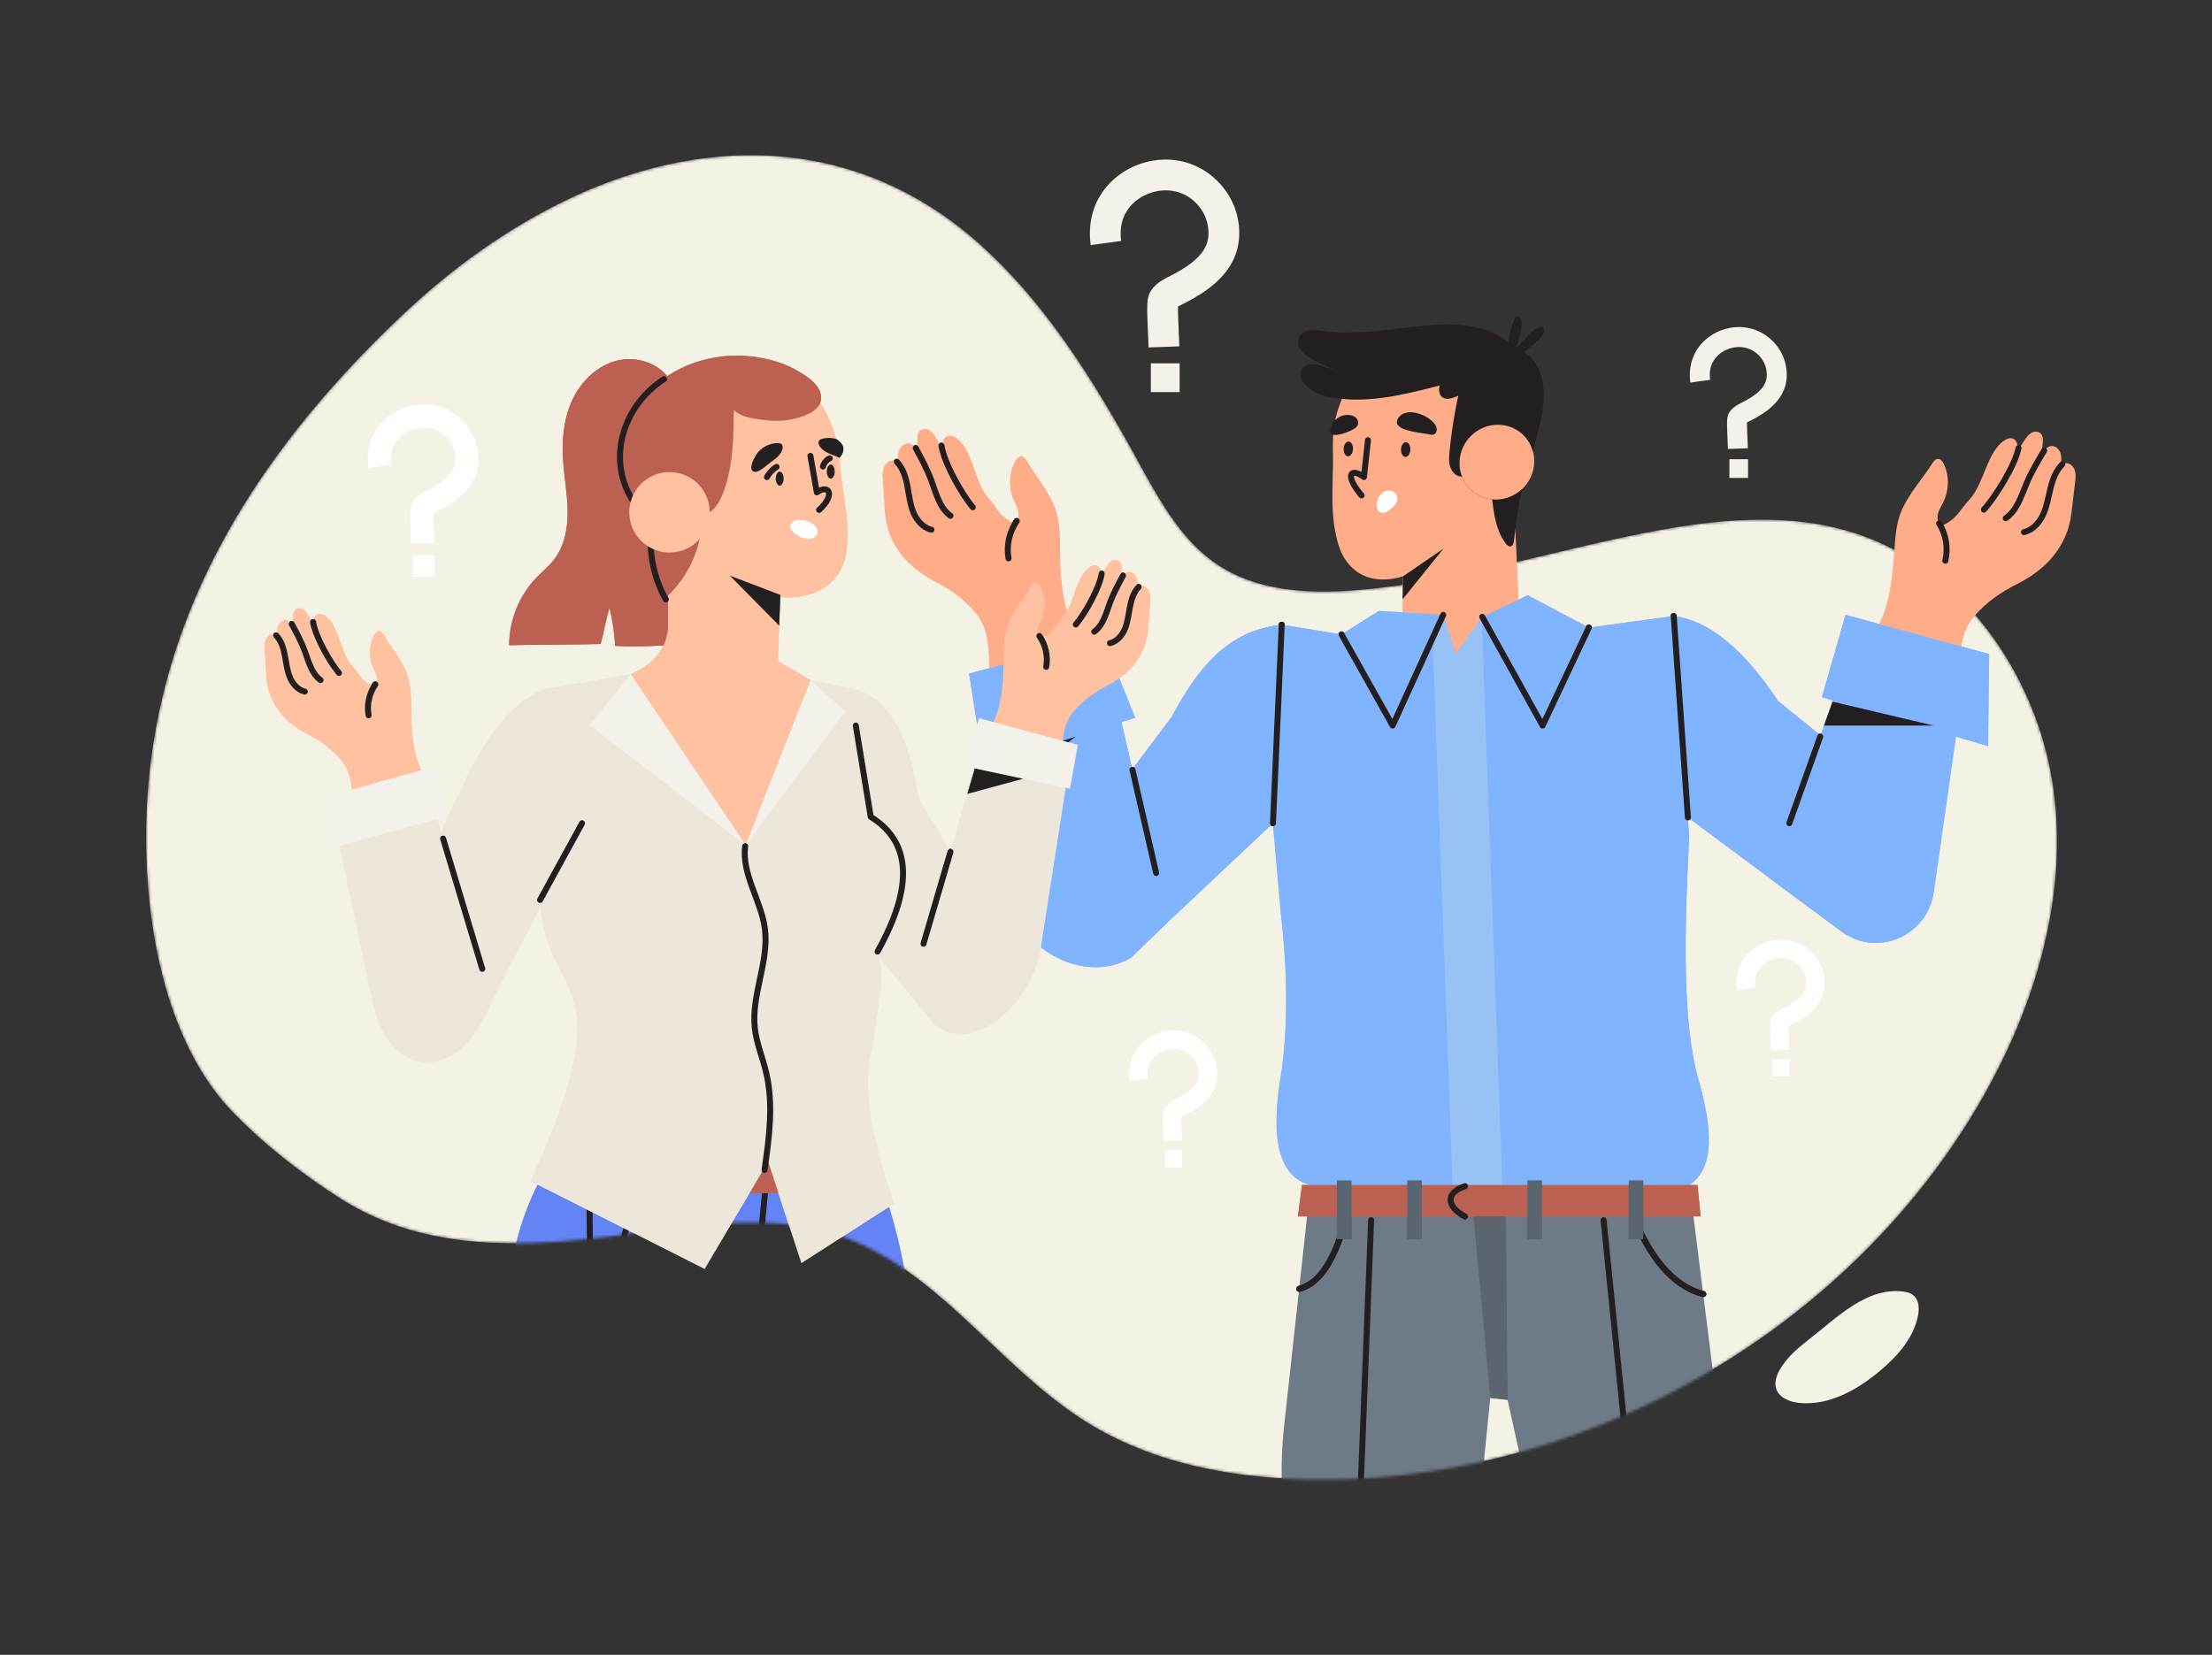
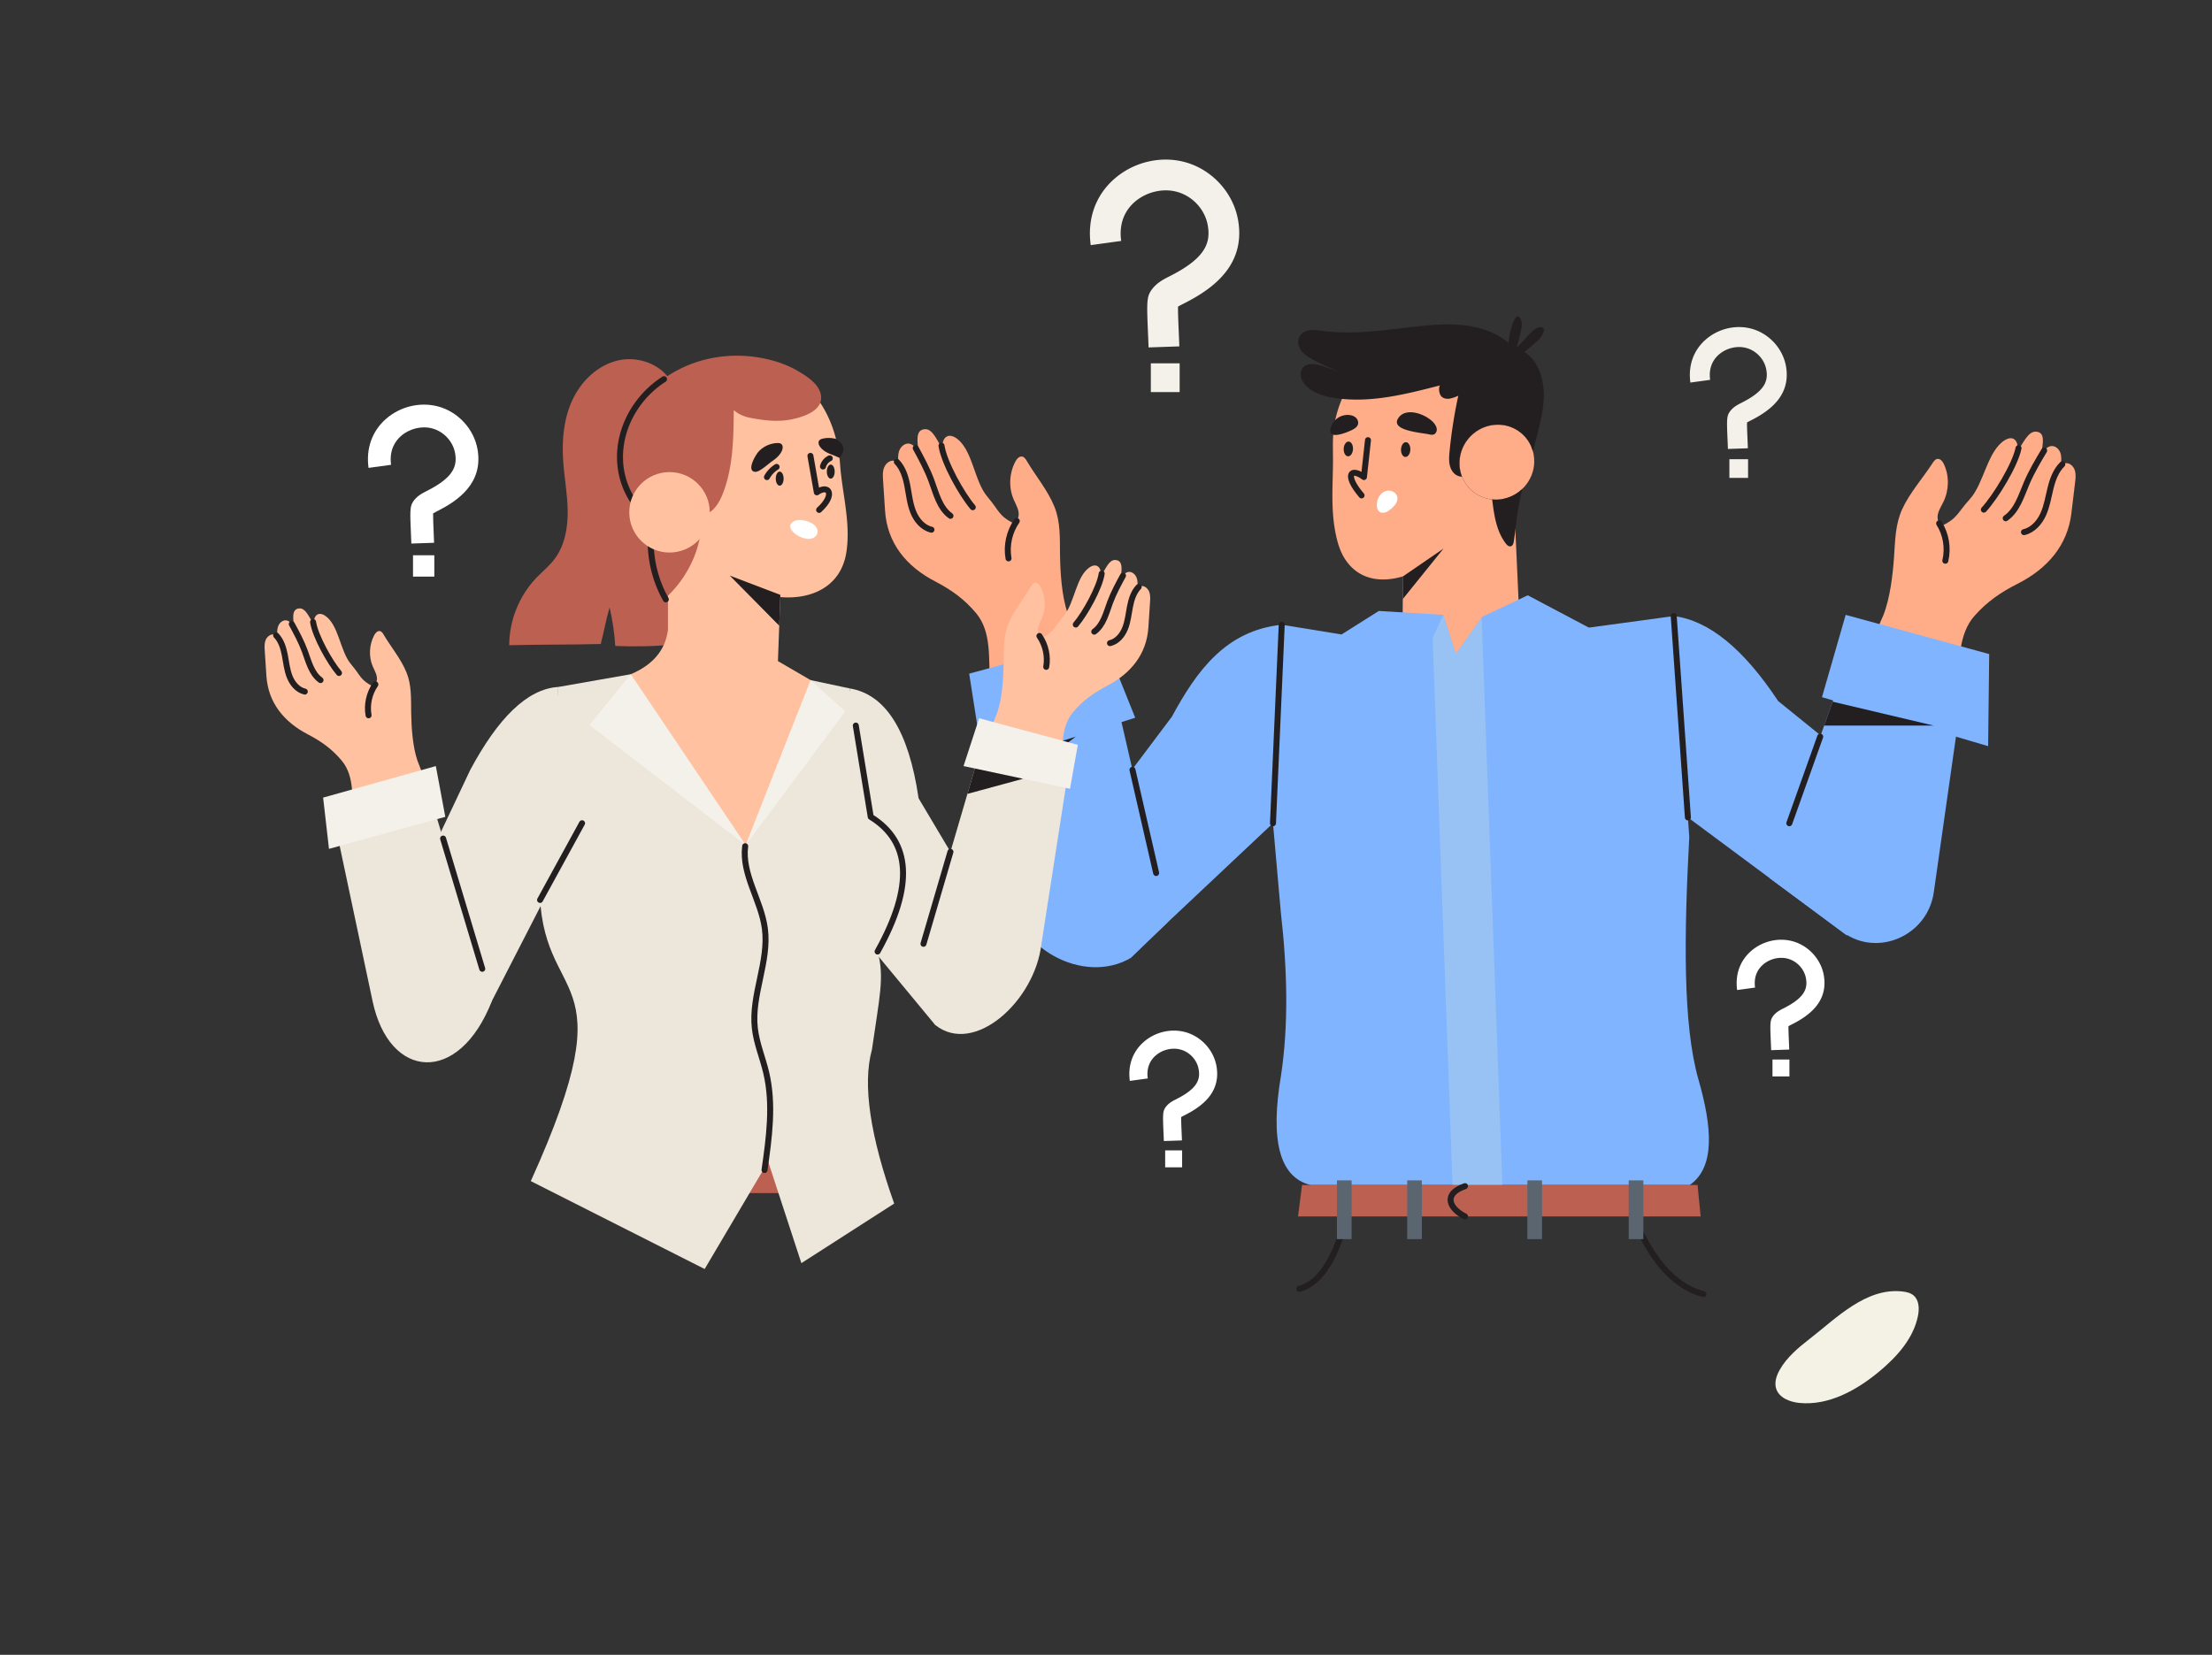
<svg xmlns="http://www.w3.org/2000/svg" width="739" height="553" fill="none">
  <rect width="100%" height="100%" fill="#333333" stroke="none" />
  <mask id="a" style="mask-type:alpha" maskUnits="userSpaceOnUse" x="48" y="51" width="640" height="444">
    <path d="M113.205 400.198c-12.556-8.091-24.812-17.606-35.21-28.306-24.58-25.303-30.686-69.446-28.89-103.076 3.538-66.289 38.561-119.486 85.861-164.04 15.953-15.026 33.92-28.03 53.656-37.63a162.512 162.512 0 0114.004-6.037c44.689-16.774 89.782-11.3 125.561 21.263 21.945 19.973 37.722 45.726 52.021 71.728 7.09 12.894 14.376 26.482 26.632 34.623 13.499 8.968 30.786 9.776 46.936 8.428 34.049-2.838 66.842-13.833 100.459-19.957 21.147-3.852 43.285-5.714 63.869.476 37.324 11.227 63.145 48.443 68.079 87.105 4.934 38.661-8.31 77.883-29.11 110.845-45.68 72.386-129.873 118.812-215.468 118.81-27.19 0-55.126-4.666-78.25-18.965-29.536-18.262-49.741-51.152-82.584-62.434-26.529-9.113-55.459-2.088-83.35.905-29.362 3.149-58.653 2.725-84.208-13.741l-.008.003z" fill="#F4F2E4" />
  </mask>
  <g mask="url(#a)">
    <mask id="b" style="mask-type:luminance" maskUnits="userSpaceOnUse" x="0" y="-1" width="739" height="554">
-       <path d="M738.062-.011H.849v552.91h737.213V-.011z" fill="#fff" />
-     </mask>
+       </mask>
    <g mask="url(#b)">
      <path d="M113.205 400.198c-12.556-8.091-24.812-17.606-35.21-28.306-24.58-25.303-30.686-69.446-28.89-103.076 3.538-66.289 38.561-119.486 85.861-164.04 15.953-15.026 33.92-28.03 53.656-37.63a162.397 162.397 0 0114.005-6.037c44.688-16.774 89.782-11.3 125.56 21.263 21.945 19.973 37.722 45.726 52.021 71.728 7.09 12.894 14.376 26.482 26.632 34.623 13.499 8.968 30.786 9.776 46.937 8.428 34.048-2.838 66.841-13.833 100.458-19.957 21.148-3.852 43.285-5.714 63.869.476 37.324 11.227 63.145 48.443 68.079 87.105 4.934 38.661-8.31 77.883-29.109 110.845-45.681 72.386-129.874 118.812-215.469 118.81-27.19 0-55.125-4.666-78.25-18.965-29.536-18.262-49.741-51.152-82.584-62.434-26.529-9.113-55.459-2.088-83.35.905-29.362 3.149-58.653 2.725-84.208-13.741l-.008.003z" fill="#F4F2E4" />
      <path d="M621.653 223.794c-.658-.122 6.951-16.814 7.501-18.196 2.236-5.643 3.165-13.478 3.578-19.521.372-5.421.398-10.863 2.733-15.958 2.517-5.487 6.859-10.31 10.134-15.371.39-.6.856-1.256 1.551-1.39 1.011-.195 1.798.801 2.23 1.719 1.825 3.887 1.769 8.649-.145 12.594-.892 1.84-2.203 3.696-1.935 5.695.124.916.577 1.74.943 2.58 0 .002.002.008.005.01.092-.044.182-.092.274-.137 5.566-2.709 5.292-4.389 9.518-9.023 4.826-5.289 5.808-16.176 11.808-19.778.838-.503 1.896-.8 2.762-.395 1.309.614 1.467 2.383 1.451 3.844 1.561-1.764 3.315-6.35 6.006-6.237 2.501.105 2.559 2.256 2.29 4.492-.126 1.063-.255 2.124-.381 3.188.071-.113.139-.229.21-.342.737-1.156 1.714-2.373 3.062-2.515 1.396-.147 2.631.996 3.073 2.315.44 1.308.282 2.746.116 4.131.466-.39.992-.666 1.593-.73 1.395-.147 2.63.996 3.072 2.315.443 1.319.279 2.769.113 4.165-.41 3.412-.818 6.824-1.229 10.237-1.303 10.868-8.152 18.633-18.051 23.622-5.498 2.77-10.158 5.958-14.315 10.671-5.545 6.285-4.869 15.34-5.856 23.188l-32.108-5.173h-.003z" fill="#FFAC88" />
      <path d="M688.942 155.154c-2.161 2.125-3.228 5.105-3.949 8.03-.722 2.925-1.18 5.94-2.43 8.691-1.251 2.752-3.494 5.285-6.425 5.945m6.746-27.261c-2.109 3.534-4.223 7.078-5.832 10.856-1.814 4.262-3.21 9.12-7.022 11.761m4.289-23.433c-1.145 5.669-7.659 16.253-11.585 20.558m-14.939 4.602c2.309 3.618 3.073 8.22 2.067 12.478" stroke="#231F20" stroke-width="2" stroke-linecap="round" stroke-linejoin="round" />
      <path d="M363.105 223.03c.663-.121-6.032-16.819-6.504-18.204-1.924-5.645-2.427-13.48-2.509-19.526-.073-5.421.198-10.863-1.859-15.96-2.216-5.49-6.292-10.316-9.291-15.382-.355-.6-.785-1.256-1.474-1.392-1.001-.198-1.844.8-2.325 1.719-2.036 3.883-2.244 8.646-.545 12.593.792 1.84 2.001 3.699 1.622 5.698-.174.916-.672 1.74-1.085 2.58a.018.018 0 01-.006.01c-.089-.044-.176-.092-.265-.137-5.416-2.714-5.05-4.394-9.023-9.033-4.534-5.295-4.921-16.182-10.727-19.789-.811-.503-1.853-.803-2.741-.398-1.34.614-1.598 2.381-1.661 3.845-1.467-1.765-2.967-6.354-5.666-6.243-2.507.103-2.683 2.254-2.536 4.489.069 1.064.14 2.125.208 3.188-.063-.113-.126-.229-.192-.342-.674-1.156-1.585-2.375-2.925-2.517-1.387-.147-2.683.993-3.199 2.312-.511 1.306-.432 2.746-.342 4.131-.445-.39-.956-.669-1.554-.732-1.387-.148-2.682.992-3.199 2.312-.516 1.316-.431 2.767-.339 4.165.224 3.412.445 6.824.669 10.237.708 10.868 7.129 18.641 16.755 23.64 5.345 2.775 9.832 5.969 13.731 10.687 5.203 6.29 4.028 15.345 4.586 23.194l32.393-5.142.003-.003z" fill="#FFAC88" />
      <path d="M299.578 154.322c2.046 2.125 2.949 5.108 3.51 8.033.56 2.925.853 5.94 1.956 8.694 1.1 2.751 3.204 5.286 6.098 5.953m-5.256-27.269c1.915 3.533 3.837 7.082 5.237 10.863 1.58 4.263 2.71 9.123 6.377 11.769m-3.004-23.438c.835 5.671 6.769 16.261 10.458 20.568m14.689 4.616c-2.507 3.615-3.523 8.217-2.751 12.477" stroke="#231F20" stroke-width="2" stroke-linecap="round" stroke-linejoin="round" />
      <path d="M512.756 143.061a35.946 35.946 0 01-1.171 6.287 12.078 12.078 0 00-11.206-7.433c-6.893 0-12.63 5.606-12.817 12.522-.187 6.914 5.25 12.52 12.143 12.52.795 0 1.58-.076 2.338-.221a72.195 72.195 0 01-2.599 2.996l6.256-3.96 2.333 51.184c-13.744 12.759-27.158 17.696-39.615 0l.29-24.373c-7.096 2.156-14.66 1.348-19.289-5.595-1.835-2.751-2.743-6.035-3.365-9.31-1.453-7.685-.842-15.234-.766-23.009.048-4.681-.313-9.17.648-13.838a39.728 39.728 0 015.405-13.352c4.374-6.845 10.911-12.314 18.396-15.381 3.958-1.625 8.218-2.596 12.441-2.37 3.652.192 7.177 1.269 10.584 2.533 4.889 1.811 9.755 4.128 13.202 8.015 1.132 1.274 2.087 2.701 2.922 4.191 3.117 5.574 4.484 12.146 3.876 18.596l-.006-.002z" fill="#FFAC88" />
      <path d="M456.978 147.084l-1.35 12.325c-4.468-3.331-6.609-.682-.793 6.132" stroke="#231F20" stroke-width="2" stroke-linecap="round" stroke-linejoin="round" />
      <path d="M462.039 164.495c-1.419.914-2.136 2.689-2.104 4.358.013.811.226 1.685.869 2.156.534.395 1.28.427 1.927.229.648-.197 1.219-.6 1.751-1.027.777-.621 1.517-1.329 1.97-2.214 1.519-2.959-1.896-5.124-4.413-3.504v.002z" fill="#fff" />
      <path d="M471.127 150.225c-.037 1.361-.761 2.462-1.619 2.462s-1.524-1.103-1.487-2.462c.036-1.361.76-2.462 1.619-2.462.858 0 1.524 1.103 1.487 2.462zm-19.154-.211c-.037 1.361-.761 2.462-1.619 2.462-.859 0-1.525-1.103-1.488-2.462.037-1.361.761-2.462 1.619-2.462.859 0 1.525 1.104 1.488 2.462zm25.373-4.884c.556.129 1.161.253 1.691.013.597-.271.934-.966.929-1.616-.008-.653-.3-1.261-.669-1.788-2.077-2.98-9.191-5.94-11.995-2.306-3.457 4.478 7.509 5.115 10.047 5.702l-.003-.005zm-25.439-1.59c.68-.369 1.375-.84 1.662-1.559.313-.779.047-1.698-.519-2.293-.566-.592-1.385-.895-2.206-.998-1.456-.182-2.991.237-4.181 1.135a5.962 5.962 0 00-2.267 3.728c-.598 3.599 6.026.79 7.511-.016v.003z" fill="#231F20" />
      <path d="M564.453 395.999H437.829c-10.611-2.594-13.523-15.319-9.894-36.666 2.511-16.717 2.145-35.021-.061-54.343l-3.001-34.049 3.291-62.179 19.978 3.252 13.396-3.273 17.299-2.751 3.278-.522 4.217 13.094 8.615-12.151.203-.29 14.402-1.521 21.219 5.123 28.351-3.857 5.194 73.824c-1.724 32.501-2.211 62.505 3.047 80.954 4.599 16.04 5.692 29.404-2.91 35.357v-.002z" fill="#80B4FF" />
      <path d="M501.872 395.999h-16.645l-6.614-181.694.224-8.315 3.278-.521 4.217 13.093 8.615-12.151 6.925 189.588z" fill="#98C2F4" />
      <path d="M559.124 205.864c11.769 1.44 23.402 11.045 34.899 28.411l53.883 43.617-30.95 34.699-56.952-42.306-.88-64.421zm-130.96 2.898c-18.641 1.943-28.367 15.326-36.714 30.753l-44.798 59.582 37.092 15.06 53.448-50.309-9.026-55.083-.002-.003z" fill="#80B4FF" />
      <path d="M618.839 215.942l-27.649 77.51 24.423 18.043c11.553 8.526 28.325 1.196 30.387-13.28l9.636-67.6-36.797-14.676v.003zm-245.274 20.695l16.44 71.625-12.196 11.796c-15.786 9.404-38.985-3.486-40.072-21.616l-5.503-45.834 41.334-15.971h-.003z" fill="#80B4FF" />
      <path d="M616.572 205.466l-7.92 27.501 55.512 16.368.355-30.773-47.947-13.096zM323.743 225.11l44.704-12.103 10.768 26.834-50.633 16.111-4.839-30.842z" fill="#80B4FF" />
      <path d="M576.101 552.899h-53.648l-18.783-85.104-5.792-.653-8.581 85.757H429.22l-1.033-58.898c-.102-5.717.161-11.43.782-17.112l5.058-46.191 2.649-24.199 1.15-10.5h126.625l1.316 10.5 3.254 25.944 5.519 44.02c.34 2.706.529 5.429.569 8.154l.99 68.282h.002z" fill="#6F7A87" />
      <path d="M434.954 395.999h132.132l1.035 10.497H433.606l1.348-10.497z" fill="#BC6051" />
      <path d="M489.392 396.37c-7.833 2.77-4.852 7.738 0 10.118m-39.488.008c-3.439 12.525-8.078 22.164-15.874 24.202m111.332-24.742c5.685 13.686 13.038 23.694 23.662 26.487" stroke="#231F20" stroke-width="2" stroke-linecap="round" stroke-linejoin="round" />
      <path d="M492.293 406.496l5.585 60.646 5.795.653-.574-61.839-10.806.54z" fill="#5A6570" />
      <path d="M458.066 407.747l-5.651 145.152m98.008 0l-14.687-145.152" stroke="#231F20" stroke-width="2" stroke-linecap="round" stroke-linejoin="round" />
      <path d="M512.522 154.438c-.163 6.116-4.673 11.203-10.482 12.298-.758.145-1.54.221-2.338.221-6.893 0-12.33-5.603-12.143-12.519.187-6.914 5.924-12.522 12.817-12.522 5.087 0 9.381 3.054 11.206 7.432a12.33 12.33 0 01.94 5.09z" fill="#FFAC88" />
      <path d="M515.644 130.031c-.397-4.845-2.314-9.863-6.421-12.354 1.577-1.348 3.151-2.696 4.728-4.047.904-.771 3.273-4.439.498-4.32-.54.023-1.043.287-1.501.584-2.448 1.596-3.981 4.336-6.282 6.145a73.557 73.557 0 001.469-5.9c.171-.835.329-1.69.198-2.525-.132-.835-.603-1.651-1.38-1.967-.898.543-1.343 1.596-1.672 2.591-.705 2.141-1.163 4.076-1.332 6.311-4.12-3.465-9.471-5.242-14.868-5.861-5.397-.619-10.884-.147-16.313.458-10.314 1.151-20.74 2.791-30.958 1.422-1.377-.184-2.77-.424-4.157-.245-1.388.179-2.807.853-3.515 2.078-.793 1.374-.509 3.154.342 4.447.85 1.295 2.172 2.193 3.51 2.97 2.98 1.735 6.579 3.283 9.802 4.533l-4.526-1.574c-1.733-.603-3.526-1.217-5.374-1.077-.813.061-1.648.284-2.283.811-.926.769-1.271 2.093-1.066 3.26.205 1.166.885 2.19 1.696 3.035 2.543 2.644 6.316 3.715 9.978 4.237 11.719 1.669 23.199-1.277 34.786-4.247-.363.729-.321 1.59-.129 2.367.095.376.224.747.443 1.061.558.798 1.621 1.106 2.601 1.019.982-.087 2.333-.598 3.238-1.011a159.354 159.354 0 00-2.925 18.675c-.139 1.443-.255 2.909.024 4.32.279 1.412 1.008 2.781 2.233 3.513.6.358 1.248.526 1.906.553a12.326 12.326 0 01-.845-4.861c.187-6.914 5.924-12.519 12.817-12.519a12.078 12.078 0 0111.713 8.912 466.118 466.118 0 001.638-6.327c1.19-4.755 2.314-9.623 1.917-14.467h.01zm-15.942 36.926c-.416 0-.827-.021-1.232-.06.648 5.286 1.406 10.629 4.568 14.744.413.54 1.032 1.1 1.693.898.671-.208.887-1.046.99-1.741.853-5.808 1.298-11.829 2.883-17.485-2.317 2.254-5.466 3.647-8.902 3.647v-.003z" fill="#231F20" />
      <path d="M515.129 394.445h-4.895v19.636h4.895v-19.636zm33.851 0h-4.895v19.636h4.895v-19.636zm-74.003 0h-4.895v19.636h4.895v-19.636zm-23.475 0h-4.895v19.636h4.895v-19.636z" fill="#5A6570" />
      <path d="M460.609 204.157l21.505 1.309-16.895 36.995-17.077-30.447 12.467-7.857zm34.541 1.964l15.208-7.201 20.41 10.803-15.581 31.1-20.037-34.702z" fill="#80B4FF" />
      <path d="M482.114 205.466l-16.895 36.995-17.077-30.447m47.008-5.893l20.163 36.34 15.455-32.738" stroke="#231F20" stroke-width="2" stroke-linecap="round" stroke-linejoin="round" />
      <path d="M332.173 254.809l27.164-8.644-25.552 19.371-1.612-10.727zm277.208-12.348h36.598l-33.751-7.983-2.847 7.983z" fill="#231F20" />
      <path d="M425.239 275.096l2.925-66.334m135.694 64.388l-4.734-67.286" stroke="#231F20" stroke-width="2" stroke-linecap="round" stroke-linejoin="round" />
      <path d="M468.703 192.58l13.504-9.262-13.594 16.856.09-7.594z" fill="#231F20" />
      <path d="M300.202 552.898h-53.743a2081.42 2081.42 0 00-5.547-44.559 1919.893 1919.893 0 00-3.663-25.731v-87.589l2.167-.729 16.266-5.487.658-.224.214-.071.131-.045 1.301-.44h.003l1.224-.413 27.398-9.239c4.039 7.375 7.538 15.632 10.418 24.889 10.677 34.272 12.923 82.218 3.173 149.636v.002z" fill="#6483F4" />
-       <path d="M259.36 396.651a105.21 105.21 0 01-.06 2.038c-.648 16.877-4.618 33.691-8.586 50.544l-.005.034c-2.612 11.093-5.221 22.193-6.883 33.344-.882 5.903-1.524 11.803-2.114 17.69v.011c-.271 2.68-.529 5.355-.795 8.027-1.509 15.161-3.231 30.136-8.346 44.56h-52.019c-3.017-28.926-6.026-57.856-9.044-86.781-1.285-12.348-2.572-24.791-1.4-37.15 1.087-11.496 4.333-22.775 9.486-33.106a91.52 91.52 0 013.449-6.298c5.392-8.992 20.984-9.079 31.342-10.711 8.257-1.301 16.519-2.604 24.776-3.907 4.431-.698 9.202-1.351 13.217.653 1.198.597 3.086 2.498 4.529 2.988.537.182 1.013.169 1.366-.179a99.714 99.714 0 01.961 9.573c.155 2.897.192 5.785.129 8.676l-.003-.006z" fill="#6483F4" />
      <path d="M196.863 395.996l.103 8.649 1.751 148.254m-.874-123.676c7.066-4.789 10.8-13.794 12.824-24.96m30.268 100.411l9.776-55.438 5.874-61.07" stroke="#231F20" stroke-width="2" stroke-linecap="round" stroke-linejoin="round" />
      <path d="M240.432 398.692h31.398l-1.048-11.18-32.632 1.306 2.282 9.874zm-16.253-271.115c-3.375-5.996-11.176-8.702-17.872-7.115-6.695 1.588-12.135 6.857-15.065 13.081-2.931 6.224-3.594 13.309-3.154 20.176.366 5.676 1.45 11.303 1.524 16.992.071 5.69-.987 11.63-4.434 16.153-1.743 2.286-4.012 4.108-6 6.18-5.75 5.997-9.081 14.254-9.102 22.564 10.318-.253 20.263-.148 30.581-.403 1.09-4.226 1.74-8.033 2.954-12.225.964 4.221 1.643 8.549 1.899 12.873 6.382.25 13.254.202 19.599-.54.308-.037.692-.145.729-.453.469-3.963 1.73-7.451 1.798-11.44.085-4.971-.721-9.908-1.282-14.847-.958-8.465-1.2-16.993-1.44-25.508-.329-11.674 4.997-25.31-.732-35.486l-.003-.002z" fill="#BC6051" />
      <path d="M327.789 252.998c-.55-.1 4.99-13.918 5.382-15.063 1.593-4.671 2.009-11.153 2.078-16.156.06-4.486-.164-8.991 1.537-13.206 1.833-4.542 5.208-8.536 7.688-12.728.295-.497.651-1.04 1.219-1.15.827-.164 1.525.66 1.922 1.421 1.685 3.215 1.856 7.154.45 10.419-.655 1.522-1.656 3.059-1.342 4.713.145.758.555 1.44.898 2.135 0 .003.002.005.005.011.074-.037.147-.077.221-.114 4.481-2.246 4.178-3.636 7.467-7.475 3.752-4.381 4.073-13.388 8.875-16.374.672-.416 1.533-.663 2.267-.329 1.109.508 1.322 1.97 1.375 3.181 1.213-1.459 2.454-5.258 4.686-5.166 2.075.087 2.22 1.864 2.099 3.715-.058.88-.116 1.759-.171 2.638.052-.094.105-.189.158-.281.558-.956 1.311-1.965 2.419-2.083 1.148-.121 2.22.821 2.646 1.911.424 1.083.358 2.273.285 3.418.368-.324.789-.553 1.284-.606 1.148-.121 2.22.822 2.647 1.912.426 1.09.358 2.291.281 3.446l-.553 8.47c-.587 8.994-5.9 15.427-13.865 19.56-4.423 2.296-8.135 4.94-11.361 8.842-4.304 5.205-3.333 12.695-3.794 19.191l-26.803-4.255v.003z" fill="#FFC19F" />
      <path d="M380.355 196.145c-1.693 1.759-2.44 4.226-2.904 6.648-.463 2.42-.708 4.916-1.619 7.193-.911 2.278-2.651 4.376-5.045 4.927m4.347-22.564c-1.585 2.925-3.175 5.86-4.333 8.988-1.306 3.528-2.244 7.549-5.277 9.739m2.488-19.396c-.692 4.692-5.6 13.457-8.654 17.019m-12.154 3.82c2.075 2.991 2.915 6.801 2.275 10.324" stroke="#231F20" stroke-width="2" stroke-linecap="round" stroke-linejoin="round" />
      <path d="M144.779 269.185c.55-.1-4.989-13.918-5.382-15.063-1.593-4.671-2.008-11.153-2.077-16.156-.061-4.486.163-8.991-1.538-13.206-1.832-4.542-5.207-8.536-7.688-12.728-.295-.497-.65-1.04-1.219-1.15-.826-.164-1.524.66-1.922 1.421-1.685 3.215-1.856 7.154-.45 10.419.656 1.522 1.656 3.059 1.343 4.713-.145.758-.556 1.44-.898 2.135 0 .003-.003.005-.005.011-.074-.037-.148-.077-.221-.114-4.482-2.246-4.179-3.636-7.467-7.475-3.752-4.381-4.073-13.388-8.876-16.374-.671-.416-1.532-.663-2.267-.329-1.108.508-1.321 1.97-1.374 3.181-1.214-1.459-2.454-5.258-4.687-5.166-2.074.087-2.22 1.864-2.098 3.715.058.88.116 1.759.171 2.638-.053-.094-.105-.189-.158-.281-.558-.956-1.311-1.965-2.42-2.083-1.148-.121-2.22.821-2.646 1.911-.424 1.083-.358 2.273-.284 3.418-.369-.324-.79-.553-1.285-.606-1.148-.121-2.22.822-2.646 1.912-.427 1.09-.358 2.291-.282 3.446l.553 8.47c.587 8.994 5.9 15.427 13.865 19.56 4.423 2.296 8.136 4.94 11.361 8.842 4.305 5.205 3.333 12.695 3.794 19.191l26.803-4.255v.003z" fill="#FFC19F" />
      <path d="M92.213 212.333c1.693 1.758 2.44 4.225 2.904 6.648.464 2.419.709 4.915 1.62 7.193.91 2.277 2.65 4.376 5.044 4.926m-4.35-22.567c1.585 2.925 3.176 5.861 4.334 8.989 1.306 3.528 2.244 7.548 5.277 9.739m-2.486-19.394c.693 4.692 5.6 13.457 8.655 17.019m12.153 3.821c-2.075 2.991-2.915 6.8-2.275 10.323" stroke="#231F20" stroke-width="2" stroke-linecap="round" stroke-linejoin="round" />
      <path d="M186.479 229.557l24.188-4.25 60.115 1.965 13.054 2.775 7.017 42.916c8.272 8.686 18.267 23.585 2.285 45.012 2.414 8.475.606 15.26-1.883 32.796-3.246 11.716-.476 29.133 7.43 51.428l-31.002 19.907-11.095-33.94-21.213 35.899-58.09-29.372c33.385-73.756 2.886-56.787 2.938-99.211l6.261-65.922-.005-.003z" fill="#EDE6DA" />
      <path d="M270.782 227.274l-21.7 55.154-38.415-57.121c7.167-3.022 11.546-7.825 12.446-14.839V179.65l37.714 14.66-.163 4.473-.379 10.3-.435 11.827 10.932 6.361v.003z" fill="#FFC19F" />
      <path d="M210.667 225.31l-13.804 16.977 52.216 40.141-38.412-57.118z" fill="#F4F0EA" />
      <path d="M270.782 227.274l-21.703 55.154 33.29-44.712-11.587-10.442z" fill="#F4F0EA" />
      <path d="M186.479 229.557c-10.49.634-20.242 10.595-29.431 27.74l-28.393 60.049 31.558 25.083 23.433-45.644 2.833-67.228z" fill="#EDE6DA" />
      <path d="M111.033 271.33l13.38 63.151c5.548 26.434 28.883 28.256 39.884 0l-22.319-74.246-30.945 11.095z" fill="#EDE6DA" />
      <path d="M107.905 266.528l1.959 17.135 38.862-10.7-3.165-16.969-37.656 10.534z" fill="#F4F0EA" />
      <path d="M283.838 230.047c11.912 1.972 19.676 13.98 23.007 36.715l32.308 54.338-26.761 21.411-22.845-27.611-5.711-84.853h.002z" fill="#EDE6DA" />
      <path d="M328.551 246.874l-.546 1.861-19.53 66.655 3.917 27.121c13.054 10.411 33.288-8.03 35.473-26.992l9.795-63.019-29.112-5.624.003-.002z" fill="#EDE6DA" />
      <path d="M327.081 240.001l-5.223 15.993 35.573 7.585 2.609-14.684-32.959-8.894z" fill="#F4F0EA" />
      <path d="M248.908 282.771c-1.217 9.444 5.355 18.114 6.585 27.555 1.448 11.101-4.595 22.122-3.363 33.249.564 5.084 2.618 9.871 3.797 14.847 2.52 10.629.987 21.748-.558 32.561" stroke="#231F20" stroke-width="2" stroke-linecap="round" stroke-linejoin="round" />
      <path d="M282.706 184.582c-2.103 13.438-15.271 17.113-27.374 14.033-4.07-1.035-7.912-2.859-11.382-5.213-3.025-2.051-6.311-3.152-9.542-4.908-13.341-7.256-25.792-19.626-24.741-35.905.463-7.169 3.647-13.986 8.444-19.288 6.371-7.044 17.3-11.567 26.555-12.796 7.32-.972 15.171.776 21.103 5.3 7.072 5.394 11.4 12.693 13.486 20.873a47.757 47.757 0 011.153 6.314c.084.732.155 1.469.208 2.206.711 9.768 3.628 19.539 2.09 29.378v.006z" fill="#FFC19F" />
      <path d="M270.705 152.331l2.138 12.188c3.989-2.836 6.409.711.764 5.869" stroke="#231F20" stroke-width="2" stroke-linecap="round" stroke-linejoin="round" />
      <path d="M273.033 178.149c.74-3.341-5.245-5.152-7.604-4.065-4.644 2.138 2.894 7.278 6.153 5.708.682-.329 1.288-.905 1.451-1.643z" fill="#fff" />
      <path d="M260.437 162.294c.726 0 1.314-1.054 1.314-2.354s-.588-2.354-1.314-2.354c-.725 0-1.314 1.054-1.314 2.354s.589 2.354 1.314 2.354zm18.375-4.708c0 1.301-.587 2.354-1.314 2.354-.726 0-1.313-1.053-1.313-2.354 0-1.3.587-2.354 1.313-2.354.727 0 1.314 1.054 1.314 2.354z" fill="#231F20" />
      <path d="M256.19 159.422a9.13 9.13 0 013.22-3.397m15.492-.147a4.208 4.208 0 012.262-2.725" stroke="#231F20" stroke-width="2" stroke-linecap="round" stroke-linejoin="round" />
      <path d="M257.862 154.151c1.356-.925 2.662-2.044 3.318-3.55.326-.747.413-1.756-.229-2.256-.364-.282-.859-.313-1.317-.297a9.025 9.025 0 00-6.198 2.804c-1.045 1.108-4.249 6.55-1.195 6.819 1.459.126 4.394-2.681 5.624-3.52h-.003zm22.546-1.156c-.914-.398-1.754-.796-2.283-.985-1.548-.545-3.094-1.298-4.11-2.586-.505-.639-.85-1.59-.353-2.24.282-.364.751-.522 1.201-.622a8.958 8.958 0 014.394.122c2.968 1.861 3.152 3.986 1.154 6.313l-.003-.002z" fill="#231F20" />
      <path d="M264.421 140.125c-4.639.95-9.455.361-14.099-.569-1.899-.379-3.792-1.243-5.227-2.538-.079 9.581-.208 19.428-3.807 28.306-1.295 3.192-3.575 6.583-7.011 6.833.568 10.21-4.305 20.605-11.835 27.524-.477.437-1.343-.124-1.767-.611-.424-.487-.605-1.134-.766-1.761a89.27 89.27 0 01-2.338-12.899c-.442-4.165-.158-7.298-2.486-10.955-3.32-5.219-6.424-10.421-7.216-16.651-.877-6.882.213-14.604 4.12-20.384 3.815-5.642 9.181-10.199 15.274-13.219 7.856-3.894 16.932-5.171 25.584-3.839 4.741.729 9.462 2.148 13.622 4.578 3.06 1.786 7.309 4.458 7.783 8.328.611 4.979-5.903 7.054-9.829 7.86l-.002-.003z" fill="#BC6051" />
      <path d="M285.866 242.461l4.987 30.502c13.296 8.212 14.61 22.917 2.285 45.012m-112.757-17.243l14.033-25.637" stroke="#231F20" stroke-width="2" stroke-linecap="round" stroke-linejoin="round" />
      <path d="M260.666 198.786l-.381 10.297-16.511-16.734 16.892 6.437z" fill="#231F20" />
      <path d="M211.181 166.975c-8.723-14.009-2.723-31.721 10.613-40.273m-4.431 55.373a39.539 39.539 0 005.034 18.204" stroke="#231F20" stroke-width="2" stroke-linecap="round" stroke-linejoin="round" />
      <path d="M223.629 184.64c7.426 0 13.446-6.021 13.446-13.447 0-7.426-6.02-13.446-13.446-13.446s-13.446 6.02-13.446 13.446 6.02 13.447 13.446 13.447z" fill="#FFC19F" />
      <path d="M147.986 280.217l13.08 43.521m156.416-39.085l-9.005 30.737" stroke="#231F20" stroke-width="2" stroke-linecap="round" stroke-linejoin="round" />
      <path d="M323.156 265.291l18.591-5.056-16.103-3.435-2.488 8.491z" fill="#231F20" />
      <path d="M378.296 257.252l7.912 34.476m221.851-45.563l-10.32 28.931" stroke="#231F20" stroke-width="2" stroke-linecap="round" stroke-linejoin="round" />
      <path d="M383.678 116.095a474.756 474.756 0 00-.197-4.898c-.395-9.17-.448-11.653.779-13.701 1.659-2.77 4.365-4.136 6.34-5.134l.385-.195c11.692-5.959 13.448-11 12.493-16.74-.901-5.395-5.095-9.963-10.437-11.367-4.758-1.25-10.292.122-14.097 3.494-2.517 2.233-5.329 6.29-4.412 12.952l-10.182 1.398c-1.195-8.707 1.567-16.538 7.778-22.043 6.4-5.674 15.415-7.875 23.525-5.745 9.189 2.414 16.408 10.297 17.964 19.615 2.543 15.232-9.034 23.04-17.964 27.59l-.414.211c-.497.253-1.229.621-1.722.932-.042 1.846.116 5.49.237 8.286.071 1.637.145 3.33.2 4.989l-10.27.35-.006.006zm10.379 5.3h-9.626v9.625h9.626v-9.625z" fill="#F4F0EA" />
-       <path d="M137.378 181.635c-.042-1.203-.095-2.435-.145-3.623-.292-6.782-.332-8.62.577-10.134 1.227-2.048 3.228-3.059 4.689-3.799l.284-.145c8.649-4.407 9.947-8.135 9.239-12.382-.666-3.992-3.768-7.37-7.72-8.407-3.52-.924-7.611.089-10.426 2.585-1.861 1.651-3.941 4.653-3.265 9.582l-7.532 1.034c-.885-6.44 1.158-12.232 5.753-16.303 4.733-4.196 11.4-5.824 17.4-4.249 6.799 1.785 12.138 7.617 13.289 14.507 1.88 11.266-6.683 17.043-13.289 20.408l-.305.155c-.369.187-.908.458-1.274.69-.032 1.366.084 4.06.173 6.129.053 1.211.106 2.465.148 3.692l-7.599.26h.003zm7.678 3.921h-7.12v7.119h7.12v-7.119z" fill="#fff" />
      <path d="M577.228 150.014a396.28 396.28 0 00-.126-3.178c-.256-5.95-.29-7.561.505-8.888 1.077-1.799 2.833-2.683 4.116-3.331l.247-.126c7.585-3.865 8.728-7.138 8.104-10.861-.584-3.502-3.307-6.464-6.772-7.375-3.088-.811-6.677.079-9.146 2.267-1.635 1.448-3.457 4.081-2.862 8.404l-6.606.909c-.777-5.651 1.016-10.729 5.047-14.302 4.152-3.681 10.002-5.111 15.263-3.726 5.963 1.567 10.647 6.68 11.656 12.728 1.651 9.881-5.861 14.949-11.656 17.901l-.269.137c-.323.163-.797.402-1.116.605-.026 1.198.074 3.563.153 5.377.045 1.061.092 2.161.129 3.238l-6.664.229-.003-.008zm6.735 3.439h-6.245v6.245h6.245v-6.245z" fill="#F4F0EA" />
      <path d="M388.781 381.31c-.032-.959-.074-1.936-.116-2.881-.232-5.392-.263-6.851.458-8.057.977-1.629 2.567-2.432 3.728-3.019l.227-.114c6.874-3.501 7.909-6.469 7.345-9.842-.529-3.172-2.996-5.858-6.137-6.682-2.799-.734-6.05.071-8.288 2.054-1.48 1.311-3.133 3.699-2.594 7.614l-5.987.822c-.703-5.121.922-9.724 4.573-12.959 3.763-3.336 9.063-4.632 13.834-3.378 5.402 1.419 9.647 6.053 10.563 11.532 1.495 8.954-5.313 13.546-10.563 16.221l-.245.124a14.79 14.79 0 00-1.014.547c-.023 1.085.069 3.228.14 4.871.042.961.084 1.959.118 2.933l-6.04.206-.002.008zm6.103 3.117h-5.661v5.661h5.661v-5.661zm196.791-33.483c-.032-.958-.074-1.935-.116-2.88-.232-5.392-.263-6.851.458-8.057.977-1.627 2.567-2.433 3.728-3.02l.227-.113c6.874-3.502 7.909-6.469 7.345-9.842-.529-3.172-2.996-5.858-6.137-6.682-2.799-.735-6.05.071-8.288 2.054-1.48 1.311-3.133 3.699-2.594 7.614l-5.987.821c-.703-5.121.922-9.723 4.573-12.959 3.763-3.336 9.063-4.631 13.834-3.378 5.403 1.419 9.647 6.053 10.563 11.532 1.495 8.955-5.313 13.547-10.563 16.222l-.245.123c-.292.148-.722.366-1.014.548-.023 1.085.069 3.228.14 4.871.042.961.084 1.959.118 2.933l-6.04.205-.002.008zm6.103 3.115h-5.661v5.661h5.661v-5.661z" fill="#fff" />
      <path d="M604.639 447.33c-3.867 3.004-7.748 6.219-10.139 10.492-1.056 1.888-1.806 4.134-1.164 6.198.961 3.085 4.555 4.489 7.773 4.802 9.792.956 19.165-4.255 26.724-10.55 5.916-4.926 11.413-11.05 12.901-18.604.469-2.385.366-5.218-1.496-6.782-1.034-.869-2.427-1.172-3.772-1.319-12.091-1.338-22.046 8.943-30.827 15.763z" fill="#F4F2E4" />
    </g>
  </g>
  <mask id="c" style="mask-type:luminance" maskUnits="userSpaceOnUse" x="0" y="0" width="739" height="553">
    <path d="M738.107 0H.894v552.91h737.213V0z" fill="#fff" />
  </mask>
  <g mask="url(#c)">
    <path d="M621.698 223.805c-.658-.121 6.951-16.814 7.501-18.196 2.236-5.643 3.165-13.478 3.579-19.521.371-5.421.397-10.863 2.732-15.958 2.518-5.487 6.859-10.31 10.135-15.37.389-.601.855-1.256 1.55-1.391 1.011-.194 1.799.801 2.23 1.72 1.825 3.886 1.77 8.649-.144 12.593-.893 1.84-2.204 3.696-1.936 5.695.124.916.577 1.74.943 2.58 0 .003.003.008.005.011.092-.045.182-.093.274-.137 5.566-2.71 5.292-4.389 9.518-9.023 4.826-5.29 5.808-16.177 11.809-19.779.837-.503 1.895-.8 2.761-.395 1.309.614 1.467 2.383 1.451 3.844 1.561-1.764 3.315-6.35 6.006-6.237 2.501.105 2.559 2.256 2.29 4.492-.126 1.063-.255 2.125-.381 3.188.071-.113.139-.229.21-.342.738-1.156 1.714-2.372 3.062-2.514 1.396-.148 2.631.995 3.073 2.314.44 1.308.282 2.746.116 4.131.466-.39.992-.666 1.593-.729 1.395-.148 2.63.995 3.072 2.314.443 1.319.279 2.77.114 4.165-.411 3.412-.819 6.825-1.23 10.237-1.303 10.869-8.151 18.633-18.051 23.622-5.498 2.77-10.158 5.959-14.315 10.671-5.545 6.285-4.868 15.34-5.856 23.188l-32.108-5.173h-.003z" fill="#FFAC88" />
    <path d="M688.987 155.165c-2.161 2.125-3.228 5.105-3.949 8.03-.722 2.926-1.18 5.94-2.43 8.692-1.251 2.751-3.494 5.284-6.425 5.945m6.746-27.261c-2.109 3.533-4.223 7.077-5.832 10.855-1.814 4.263-3.209 9.12-7.022 11.761m4.289-23.433c-1.145 5.669-7.659 16.253-11.585 20.558m-14.939 4.602c2.309 3.618 3.073 8.22 2.067 12.478" stroke="#231F20" stroke-width="2" stroke-linecap="round" stroke-linejoin="round" />
    <path d="M363.15 223.041c.663-.121-6.032-16.819-6.504-18.204-1.924-5.645-2.427-13.48-2.509-19.525-.073-5.422.198-10.864-1.859-15.961-2.217-5.49-6.292-10.316-9.291-15.381-.356-.601-.785-1.256-1.475-1.393-1-.198-1.843.8-2.324 1.719-2.036 3.884-2.244 8.646-.545 12.593.792 1.841 2.001 3.699 1.621 5.698-.173.916-.671 1.74-1.084 2.58 0 .003-.003.008-.006.011-.089-.045-.176-.093-.265-.137-5.416-2.715-5.05-4.395-9.023-9.034-4.534-5.295-4.921-16.182-10.727-19.789-.811-.503-1.853-.803-2.741-.397-1.34.613-1.598 2.38-1.661 3.844-1.467-1.764-2.967-6.353-5.666-6.243-2.507.103-2.683 2.254-2.536 4.489.069 1.064.14 2.125.208 3.189-.063-.114-.126-.229-.192-.343-.674-1.155-1.585-2.374-2.925-2.517-1.388-.147-2.683.993-3.199 2.312-.511 1.306-.432 2.746-.342 4.131-.445-.39-.956-.669-1.554-.732-1.387-.147-2.683.993-3.199 2.312-.516 1.316-.431 2.767-.339 4.165.224 3.412.445 6.825.668 10.237.709 10.868 7.13 18.641 16.756 23.641 5.345 2.775 9.832 5.968 13.731 10.687 5.203 6.29 4.028 15.344 4.586 23.193l32.393-5.142.003-.003z" fill="#FFAC88" />
    <path d="M299.623 154.333c2.046 2.125 2.949 5.108 3.51 8.033.56 2.925.853 5.94 1.956 8.694 1.1 2.751 3.204 5.287 6.098 5.953m-5.256-27.269c1.915 3.533 3.837 7.082 5.237 10.863 1.58 4.263 2.709 9.123 6.377 11.769m-3.004-23.438c.835 5.671 6.769 16.261 10.458 20.568m14.689 4.616c-2.507 3.615-3.523 8.217-2.752 12.477" stroke="#231F20" stroke-width="2" stroke-linecap="round" stroke-linejoin="round" />
    <path d="M512.801 143.072a35.946 35.946 0 01-1.171 6.287 12.078 12.078 0 00-11.206-7.432c-6.893 0-12.63 5.605-12.817 12.522-.187 6.914 5.25 12.519 12.143 12.519.795 0 1.58-.076 2.338-.221a71.55 71.55 0 01-2.599 2.996l6.256-3.96 2.333 51.184c-13.744 12.759-27.158 17.696-39.615 0l.29-24.373c-7.096 2.157-14.66 1.348-19.289-5.595-1.835-2.751-2.743-6.034-3.365-9.31-1.453-7.685-.842-15.234-.766-23.009.048-4.681-.313-9.17.648-13.838a39.737 39.737 0 015.405-13.352c4.373-6.845 10.911-12.314 18.396-15.381 3.958-1.625 8.218-2.596 12.441-2.37 3.652.193 7.177 1.269 10.584 2.533 4.889 1.812 9.755 4.129 13.201 8.015 1.133 1.274 2.088 2.701 2.923 4.191 3.117 5.574 4.484 12.146 3.876 18.597l-.006-.003z" fill="#FFAC88" />
    <path d="M457.023 147.095l-1.35 12.325c-4.468-3.331-6.609-.682-.793 6.132" stroke="#231F20" stroke-width="2" stroke-linecap="round" stroke-linejoin="round" />
    <path d="M462.084 164.507c-1.419.913-2.136 2.688-2.104 4.357.013.811.226 1.685.869 2.156.534.395 1.279.427 1.927.229.648-.197 1.219-.6 1.751-1.026.777-.622 1.517-1.33 1.969-2.215 1.52-2.959-1.895-5.123-4.412-3.504v.003z" fill="#fff" />
    <path d="M471.173 150.236c-.037 1.361-.761 2.462-1.62 2.462-.858 0-1.524-1.103-1.487-2.462.037-1.361.761-2.462 1.619-2.462s1.524 1.104 1.488 2.462zm-19.155-.211c-.037 1.362-.761 2.462-1.619 2.462-.859 0-1.525-1.103-1.488-2.462.037-1.361.761-2.461 1.619-2.461.859 0 1.525 1.103 1.488 2.461zm25.373-4.884c.556.129 1.162.253 1.691.014.597-.272.934-.967.929-1.617-.008-.653-.3-1.261-.669-1.788-2.077-2.98-9.191-5.94-11.995-2.306-3.457 4.478 7.509 5.116 10.047 5.703l-.003-.006zm-25.439-1.59c.68-.368 1.375-.84 1.662-1.559.313-.779.047-1.698-.519-2.293-.566-.592-1.385-.895-2.206-.998-1.456-.181-2.991.237-4.181 1.135a5.958 5.958 0 00-2.267 3.728c-.598 3.599 6.026.79 7.511-.015v.002z" fill="#231F20" />
    <path d="M564.499 396.01H437.874c-10.61-2.594-13.522-15.318-9.894-36.666 2.512-16.716 2.146-35.02-.061-54.343l-3.001-34.049 3.291-62.179 19.978 3.252 13.397-3.273 17.298-2.751 3.278-.521 4.218 13.093 8.614-12.151.203-.289 14.402-1.522 21.219 5.123 28.351-3.857 5.195 73.824c-1.725 32.501-2.212 62.505 3.046 80.954 4.6 16.04 5.692 29.404-2.909 35.357v-.002z" fill="#80B4FF" />
    <path d="M501.917 396.01h-16.645l-6.614-181.694.224-8.315 3.277-.521 4.218 13.093 8.615-12.151 6.925 189.588z" fill="#98C2F4" />
    <path d="M559.169 205.875c11.77 1.44 23.402 11.045 34.9 28.411l53.882 43.617-30.95 34.699-56.952-42.305-.88-64.422zm-130.96 2.898c-18.641 1.944-28.367 15.327-36.713 30.753l-44.799 59.582 37.092 15.061 53.448-50.31-9.026-55.083-.002-.003z" fill="#80B4FF" />
    <path d="M618.883 215.953l-27.648 77.51 24.423 18.044c11.553 8.525 28.325 1.195 30.387-13.281l9.636-67.6-36.798-14.675v.002zM373.61 236.648l16.44 71.625-12.196 11.796c-15.787 9.405-38.985-3.486-40.072-21.616l-5.503-45.834 41.334-15.971h-.003z" fill="#80B4FF" />
    <path d="M616.617 205.477l-7.92 27.501 55.512 16.368.356-30.773-47.948-13.096zm-292.829 19.644l44.704-12.103 10.768 26.834-50.633 16.111-4.839-30.842z" fill="#80B4FF" />
    <path d="M434.999 396.01h132.132l1.035 10.497H433.651l1.348-10.497z" fill="#BC6051" />
    <path d="M489.437 396.381c-7.833 2.77-4.853 7.738 0 10.118m-39.488.008c-3.439 12.525-8.078 22.164-15.874 24.202m111.332-24.741c5.685 13.685 13.038 23.693 23.662 26.487" stroke="#231F20" stroke-width="2" stroke-linecap="round" stroke-linejoin="round" />
    <path d="M512.567 154.449c-.163 6.116-4.674 11.203-10.482 12.298-.758.145-1.54.221-2.338.221-6.893 0-12.33-5.603-12.143-12.519.187-6.914 5.924-12.522 12.817-12.522 5.087 0 9.381 3.054 11.206 7.432.65 1.557.987 3.276.94 5.09z" fill="#FFAC88" />
    <path d="M515.69 130.042c-.398-4.845-2.315-9.863-6.422-12.354 1.577-1.348 3.152-2.696 4.729-4.047.903-.771 3.272-4.439.497-4.32-.54.024-1.042.287-1.501.584-2.448 1.596-3.98 4.337-6.282 6.146a74.122 74.122 0 001.47-5.901c.171-.834.329-1.69.197-2.525-.132-.834-.603-1.651-1.38-1.967-.897.543-1.342 1.596-1.672 2.591-.705 2.141-1.163 4.076-1.332 6.311-4.12-3.465-9.47-5.242-14.868-5.861-5.397-.618-10.884-.147-16.313.459-10.313 1.15-20.74 2.79-30.958 1.421-1.377-.184-2.77-.424-4.157-.245-1.388.18-2.807.854-3.515 2.078-.793 1.374-.508 3.154.342 4.447.85 1.295 2.172 2.193 3.51 2.97 2.98 1.735 6.579 3.283 9.802 4.534-1.509-.524-3.017-1.051-4.526-1.575-1.732-.603-3.525-1.216-5.374-1.077-.813.061-1.648.285-2.282.811-.927.769-1.272 2.093-1.067 3.26.206 1.166.885 2.19 1.696 3.035 2.543 2.644 6.316 3.716 9.979 4.237 11.719 1.669 23.198-1.277 34.785-4.247-.363.729-.321 1.59-.129 2.367.095.376.224.748.443 1.061.558.798 1.622 1.106 2.601 1.019.982-.087 2.333-.598 3.239-1.011a159.147 159.147 0 00-2.926 18.675c-.139 1.443-.255 2.909.024 4.321.279 1.411 1.008 2.78 2.233 3.512.6.358 1.248.527 1.906.553a12.324 12.324 0 01-.845-4.86c.187-6.914 5.924-12.52 12.817-12.52a12.08 12.08 0 0111.714 8.912 485.302 485.302 0 001.637-6.326c1.19-4.755 2.315-9.624 1.917-14.468h.011zm-15.943 36.926c-.416 0-.826-.021-1.232-.06.648 5.287 1.406 10.629 4.568 14.744.414.54 1.032 1.101 1.693.898.672-.208.887-1.045.99-1.74.853-5.809 1.298-11.83 2.883-17.486-2.317 2.254-5.466 3.647-8.902 3.647v-.003z" fill="#231F20" />
    <path d="M515.173 394.457h-4.894v19.636h4.894v-19.636zm33.852 0h-4.895v19.636h4.895v-19.636zm-74.003 0h-4.895v19.636h4.895v-19.636zm-23.475 0h-4.895v19.636h4.895v-19.636z" fill="#5A6570" />
    <path d="M460.654 204.169l21.506 1.308-16.896 36.995-17.077-30.447 12.467-7.856zm34.541 1.964l15.208-7.201 20.41 10.802-15.582 31.1-20.036-34.701z" fill="#80B4FF" />
-     <path d="M482.16 205.477l-16.896 36.995-17.077-30.447m47.008-5.892l20.163 36.339 15.455-32.738" stroke="#231F20" stroke-width="2" stroke-linecap="round" stroke-linejoin="round" />
    <path d="M332.218 254.82l27.164-8.643-25.552 19.37-1.612-10.727zm277.208-12.348h36.598l-33.752-7.983-2.846 7.983z" fill="#231F20" />
    <path d="M425.284 275.107l2.925-66.334m135.694 64.388l-4.734-67.286" stroke="#231F20" stroke-width="2" stroke-linecap="round" stroke-linejoin="round" />
    <path d="M468.748 192.592l13.504-9.263-13.594 16.856.09-7.593z" fill="#231F20" />
    <path d="M240.478 398.703h31.397l-1.048-11.179-32.632 1.306 2.283 9.873zm-16.253-271.115c-3.376-5.995-11.177-8.702-17.873-7.114-6.695 1.588-12.135 6.856-15.065 13.08-2.93 6.224-3.594 13.309-3.154 20.176.366 5.677 1.451 11.303 1.524 16.993.071 5.69-.987 11.629-4.434 16.153-1.743 2.285-4.012 4.107-6 6.179-5.75 5.998-9.081 14.255-9.102 22.564 10.318-.253 20.263-.147 30.581-.403 1.09-4.226 1.741-8.033 2.954-12.224.964 4.22 1.643 8.549 1.899 12.872 6.382.25 13.254.203 19.599-.54.308-.037.693-.145.729-.453.469-3.962 1.73-7.451 1.799-11.44.084-4.97-.722-9.907-1.283-14.847-.958-8.464-1.2-16.992-1.44-25.507-.329-11.674 4.997-25.31-.732-35.486l-.002-.003z" fill="#BC6051" />
    <path d="M327.835 253.009c-.551-.1 4.989-13.917 5.381-15.063 1.593-4.67 2.009-11.153 2.078-16.155.06-4.487-.164-8.992 1.537-13.207 1.833-4.542 5.208-8.536 7.688-12.727.295-.498.651-1.04 1.219-1.151.827-.163 1.525.661 1.922 1.422 1.686 3.215 1.857 7.153.451 10.418-.656 1.522-1.656 3.06-1.343 4.713.145.758.555 1.44.898 2.135 0 .003.002.006.005.011l.221-.113c4.481-2.246 4.179-3.636 7.467-7.475 3.752-4.381 4.073-13.388 8.876-16.374.671-.416 1.532-.664 2.266-.329 1.109.508 1.322 1.969 1.375 3.18 1.214-1.458 2.454-5.258 4.686-5.165 2.075.086 2.22 1.864 2.099 3.715-.058.879-.116 1.758-.171 2.638.052-.095.105-.19.158-.282.558-.956 1.311-1.964 2.419-2.083 1.148-.121 2.22.822 2.646 1.912.424 1.082.358 2.272.285 3.417.368-.323.79-.552 1.285-.605 1.148-.121 2.219.821 2.646 1.911.426 1.09.358 2.291.281 3.447l-.553 8.47c-.587 8.994-5.9 15.426-13.864 19.56-4.424 2.296-8.136 4.939-11.361 8.841-4.305 5.205-3.334 12.696-3.794 19.191l-26.803-4.254v.002z" fill="#FFC19F" />
    <path d="M380.401 196.157c-1.693 1.759-2.441 4.226-2.904 6.648-.464 2.419-.709 4.915-1.62 7.193-.911 2.277-2.651 4.376-5.044 4.926m4.347-22.564c-1.585 2.925-3.176 5.861-4.334 8.989-1.306 3.528-2.243 7.548-5.276 9.739m2.488-19.397c-.693 4.692-5.601 13.457-8.655 17.019m-12.153 3.821c2.075 2.991 2.915 6.801 2.275 10.323" stroke="#231F20" stroke-width="2" stroke-linecap="round" stroke-linejoin="round" />
    <path d="M144.824 269.196c.55-.1-4.989-13.917-5.381-15.063-1.593-4.67-2.009-11.153-2.078-16.155-.06-4.487.163-8.992-1.537-13.207-1.833-4.542-5.208-8.536-7.688-12.727-.295-.498-.651-1.04-1.22-1.151-.826-.163-1.524.661-1.922 1.422-1.685 3.215-1.856 7.153-.45 10.418.656 1.522 1.656 3.06 1.343 4.713-.145.758-.556 1.44-.898 2.135 0 .003-.002.006-.005.011l-.221-.113c-4.481-2.246-4.179-3.636-7.467-7.475-3.752-4.381-4.073-13.388-8.876-16.374-.671-.416-1.532-.664-2.267-.329-1.108.508-1.321 1.969-1.374 3.18-1.214-1.458-2.454-5.258-4.687-5.165-2.074.086-2.22 1.864-2.098 3.715.058.879.116 1.758.171 2.638-.052-.095-.105-.19-.158-.282-.558-.956-1.311-1.964-2.42-2.083-1.147-.121-2.219.822-2.645 1.912-.424 1.082-.359 2.272-.285 3.417-.368-.323-.79-.552-1.285-.605-1.148-.121-2.22.821-2.646 1.911-.426 1.09-.358 2.291-.282 3.447.185 2.822.37 5.647.553 8.47.587 8.994 5.9 15.426 13.865 19.56 4.424 2.296 8.136 4.939 11.361 8.841 4.305 5.205 3.334 12.696 3.794 19.191l26.803-4.255v.003z" fill="#FFC19F" />
    <path d="M92.258 212.344c1.693 1.759 2.441 4.226 2.904 6.648.464 2.419.709 4.915 1.62 7.193.91 2.277 2.651 4.376 5.044 4.926m-4.349-22.567c1.585 2.926 3.175 5.861 4.334 8.989 1.305 3.528 2.243 7.549 5.276 9.739m-2.486-19.394c.693 4.692 5.601 13.457 8.655 17.02m12.153 3.82c-2.074 2.991-2.914 6.801-2.275 10.323" stroke="#231F20" stroke-width="2" stroke-linecap="round" stroke-linejoin="round" />
    <path d="M186.524 229.568l24.189-4.249 60.114 1.964 13.054 2.775 7.017 42.916c8.272 8.686 18.267 23.586 2.285 45.013 2.414 8.475.606 15.26-1.883 32.795-3.246 11.716-.476 29.133 7.431 51.428l-31.003 19.908-11.095-33.941-21.213 35.9-58.09-29.373c33.385-73.755 2.886-56.786 2.938-99.21l6.261-65.923-.005-.003z" fill="#EDE6DA" />
    <path d="M270.827 227.286l-21.7 55.154-38.414-57.121c7.166-3.023 11.545-7.825 12.445-14.839v-30.818l37.714 14.66-.163 4.473-.379 10.3-.435 11.827 10.932 6.361v.003z" fill="#FFC19F" />
    <path d="M210.713 225.321l-13.805 16.977 52.216 40.142-38.411-57.119zm60.114 1.965l-21.703 55.154 33.29-44.712-11.587-10.442z" fill="#F4F0EA" />
    <path d="M186.524 229.568c-10.489.635-20.242 10.595-29.43 27.74L128.7 317.357l31.558 25.084 23.433-45.644 2.833-67.229z" fill="#EDE6DA" />
    <path d="M111.078 271.342l13.381 63.15c5.547 26.434 28.883 28.256 39.883 0l-22.319-74.245-30.945 11.095z" fill="#EDE6DA" />
    <path d="M107.95 266.54l1.959 17.135 38.862-10.701-3.165-16.969-37.656 10.535z" fill="#F4F0EA" />
    <path d="M283.884 230.058c11.911 1.972 19.675 13.981 23.006 36.716l32.308 54.338-26.761 21.41-22.845-27.611-5.711-84.853h.003z" fill="#EDE6DA" />
    <path d="M328.596 246.885l-.545 1.861-19.531 66.655 3.918 27.121c13.053 10.411 33.287-8.03 35.473-26.992l9.794-63.019-29.112-5.624.003-.002z" fill="#EDE6DA" />
    <path d="M327.126 240.013l-5.223 15.992 35.573 7.586 2.609-14.684-32.959-8.894z" fill="#F4F0EA" />
    <path d="M248.953 282.782c-1.216 9.444 5.355 18.114 6.585 27.556 1.448 11.1-4.595 22.122-3.362 33.248.563 5.084 2.617 9.871 3.796 14.847 2.52 10.629.988 21.748-.558 32.561" stroke="#231F20" stroke-width="2" stroke-linecap="round" stroke-linejoin="round" />
    <path d="M282.751 184.593c-2.103 13.438-15.27 17.114-27.374 14.033-4.07-1.034-7.912-2.859-11.382-5.213-3.025-2.051-6.311-3.151-9.541-4.907-13.341-7.257-25.792-19.626-24.742-35.905.463-7.17 3.647-13.986 8.444-19.289 6.371-7.043 17.301-11.566 26.555-12.796 7.32-.971 15.171.777 21.103 5.3 7.072 5.395 11.401 12.693 13.486 20.874a47.713 47.713 0 011.153 6.313c.084.732.155 1.47.208 2.207.711 9.768 3.628 19.539 2.09 29.378v.005z" fill="#FFC19F" />
    <path d="M270.751 152.343l2.138 12.187c3.988-2.835 6.408.711.763 5.869" stroke="#231F20" stroke-width="2" stroke-linecap="round" stroke-linejoin="round" />
    <path d="M273.078 178.161c.74-3.341-5.245-5.153-7.604-4.065-4.644 2.138 2.894 7.277 6.153 5.708.682-.329 1.288-.906 1.451-1.643z" fill="#fff" />
    <path d="M260.482 162.306c.726 0 1.314-1.054 1.314-2.354s-.588-2.354-1.314-2.354c-.725 0-1.313 1.054-1.313 2.354s.588 2.354 1.313 2.354zm18.375-4.708c0 1.301-.587 2.354-1.313 2.354-.727 0-1.314-1.053-1.314-2.354 0-1.301.587-2.354 1.314-2.354.726 0 1.313 1.053 1.313 2.354z" fill="#231F20" />
    <path d="M256.235 159.433a9.122 9.122 0 013.221-3.396m15.492-.148a4.206 4.206 0 012.261-2.725" stroke="#231F20" stroke-width="2" stroke-linecap="round" stroke-linejoin="round" />
    <path d="M257.907 154.162c1.356-.924 2.662-2.043 3.318-3.549.326-.748.413-1.756-.229-2.257-.364-.281-.859-.313-1.317-.297a9.027 9.027 0 00-6.197 2.804c-1.046 1.108-4.25 6.551-1.196 6.819 1.459.127 4.394-2.68 5.624-3.52h-.003zm22.546-1.156c-.914-.398-1.754-.795-2.283-.985-1.548-.545-3.093-1.298-4.11-2.585-.505-.64-.85-1.59-.353-2.241.282-.363.751-.521 1.201-.621a8.97 8.97 0 014.394.121c2.968 1.861 3.152 3.986 1.154 6.314l-.003-.003z" fill="#231F20" />
    <path d="M264.466 140.136c-4.639.951-9.455.361-14.099-.568-1.899-.379-3.792-1.243-5.227-2.538-.079 9.581-.208 19.428-3.807 28.306-1.295 3.191-3.575 6.582-7.011 6.832.569 10.211-4.305 20.605-11.835 27.525-.477.437-1.343-.124-1.767-.611-.424-.487-.605-1.135-.766-1.762a89.257 89.257 0 01-2.338-12.898c-.442-4.165-.158-7.299-2.485-10.956-3.32-5.218-6.425-10.421-7.217-16.65-.877-6.883.213-14.605 4.12-20.384 3.815-5.642 9.181-10.2 15.274-13.22 7.856-3.894 16.932-5.171 25.584-3.839 4.742.73 9.462 2.149 13.622 4.579 3.06 1.785 7.309 4.457 7.783 8.328.611 4.979-5.903 7.053-9.828 7.859l-.003-.003z" fill="#BC6051" />
    <path d="M285.911 242.472l4.987 30.502c13.296 8.212 14.61 22.917 2.285 45.012m-112.757-17.242l14.034-25.637" stroke="#231F20" stroke-width="2" stroke-linecap="round" stroke-linejoin="round" />
    <path d="M260.711 198.798l-.381 10.297-16.511-16.735 16.892 6.438z" fill="#231F20" />
    <path d="M211.226 166.987c-8.723-14.01-2.722-31.721 10.613-40.273m-4.431 55.372a39.539 39.539 0 005.034 18.204" stroke="#231F20" stroke-width="2" stroke-linecap="round" stroke-linejoin="round" />
    <path d="M223.674 184.651c7.427 0 13.447-6.02 13.447-13.446s-6.02-13.446-13.447-13.446c-7.426 0-13.446 6.02-13.446 13.446s6.02 13.446 13.446 13.446z" fill="#FFC19F" />
    <path d="M148.031 280.228l13.08 43.522m156.416-39.085l-9.005 30.736" stroke="#231F20" stroke-width="2" stroke-linecap="round" stroke-linejoin="round" />
    <path d="M323.201 265.302l18.591-5.055-16.103-3.436-2.488 8.491z" fill="#231F20" />
    <path d="M378.342 257.264l7.911 34.475m221.851-45.562l-10.321 28.93" stroke="#231F20" stroke-width="2" stroke-linecap="round" stroke-linejoin="round" />
    <path d="M383.723 116.106a475.691 475.691 0 00-.197-4.897c-.395-9.171-.448-11.654.779-13.702 1.659-2.77 4.365-4.136 6.34-5.134l.384-.195c11.693-5.958 13.449-11 12.493-16.74-.9-5.395-5.094-9.963-10.436-11.366-4.758-1.25-10.292.12-14.097 3.494-2.517 2.232-5.329 6.29-4.413 12.95l-10.181 1.399c-1.195-8.707 1.566-16.537 7.777-22.043 6.401-5.674 15.416-7.875 23.525-5.745 9.189 2.415 16.409 10.298 17.965 19.615 2.543 15.232-9.034 23.04-17.965 27.591l-.413.21c-.497.253-1.229.622-1.722.932-.042 1.846.116 5.49.237 8.286.071 1.638.145 3.331.2 4.989l-10.271.351-.005.005zm10.379 5.3h-9.626v9.626h9.626v-9.626z" fill="#F4F0EA" />
    <path d="M137.423 181.647c-.042-1.203-.095-2.436-.145-3.623-.292-6.782-.332-8.62.577-10.134 1.227-2.049 3.228-3.06 4.689-3.799l.284-.145c8.649-4.408 9.947-8.136 9.239-12.383-.666-3.991-3.768-7.369-7.72-8.407-3.52-.924-7.611.09-10.426 2.586-1.861 1.651-3.941 4.652-3.265 9.581l-7.532 1.035c-.885-6.44 1.158-12.233 5.752-16.303 4.734-4.197 11.401-5.824 17.401-4.25 6.798 1.785 12.138 7.617 13.289 14.508 1.879 11.266-6.683 17.042-13.289 20.407l-.305.156c-.369.187-.908.458-1.274.689-.032 1.367.084 4.06.173 6.13.053 1.211.106 2.464.148 3.691l-7.599.261h.003zm7.677 3.92h-7.119v7.12h7.119v-7.12z" fill="#fff" />
    <path d="M577.273 150.025a396.023 396.023 0 00-.126-3.177c-.256-5.951-.29-7.562.505-8.889 1.077-1.798 2.833-2.683 4.116-3.331l.247-.126c7.585-3.865 8.728-7.138 8.104-10.861-.584-3.502-3.307-6.464-6.772-7.375-3.088-.811-6.677.079-9.146 2.267-1.635 1.448-3.457 4.081-2.862 8.405l-6.606.908c-.777-5.65 1.016-10.729 5.047-14.302 4.152-3.681 10.002-5.111 15.263-3.726 5.963 1.567 10.647 6.68 11.656 12.728 1.651 9.881-5.861 14.949-11.656 17.901l-.269.137c-.324.163-.797.403-1.116.605-.026 1.198.074 3.563.153 5.377.044 1.061.092 2.161.129 3.238l-6.664.229-.003-.008zm6.735 3.439h-6.245v6.245h6.245v-6.245z" fill="#F4F0EA" />
    <path d="M388.826 381.321a263.55 263.55 0 00-.116-2.881c-.232-5.392-.263-6.85.458-8.056.977-1.63 2.567-2.433 3.728-3.02l.227-.113c6.874-3.502 7.909-6.47 7.345-9.842-.529-3.173-2.996-5.858-6.137-6.683-2.799-.734-6.05.072-8.288 2.054-1.48 1.311-3.133 3.699-2.594 7.614l-5.987.822c-.703-5.121.922-9.723 4.573-12.959 3.763-3.336 9.063-4.632 13.834-3.378 5.402 1.419 9.647 6.053 10.563 11.532 1.495 8.954-5.313 13.546-10.563 16.221l-.245.124c-.292.147-.722.366-1.014.548-.024 1.084.069 3.228.14 4.87.042.961.084 1.959.118 2.933l-6.04.206-.002.008zm6.103 3.117h-5.661v5.661h5.661v-5.661zm196.791-33.482c-.032-.959-.074-1.936-.116-2.881-.232-5.392-.263-6.851.458-8.057.977-1.627 2.567-2.432 3.728-3.02l.227-.113c6.874-3.501 7.909-6.469 7.345-9.842-.529-3.172-2.996-5.858-6.137-6.682-2.799-.734-6.05.071-8.288 2.054-1.48 1.311-3.133 3.699-2.594 7.614l-5.987.822c-.703-5.121.922-9.724 4.573-12.959 3.763-3.336 9.063-4.632 13.834-3.378 5.402 1.419 9.647 6.053 10.563 11.532 1.495 8.954-5.313 13.546-10.563 16.221l-.245.124a14.79 14.79 0 00-1.014.547c-.024 1.085.069 3.228.14 4.871.042.961.084 1.959.118 2.933l-6.04.206-.002.008zm6.103 3.114h-5.661v5.661h5.661v-5.661z" fill="#fff" />
    <path d="M604.684 447.341c-3.867 3.004-7.748 6.219-10.139 10.492-1.056 1.888-1.806 4.134-1.164 6.198.961 3.086 4.555 4.489 7.773 4.802 9.791.956 19.165-4.254 26.724-10.55 5.916-4.926 11.413-11.05 12.901-18.604.469-2.385.366-5.218-1.496-6.782-1.034-.869-2.427-1.172-3.773-1.319-12.09-1.338-22.045 8.944-30.826 15.763z" fill="#F4F2E4" />
  </g>
</svg>